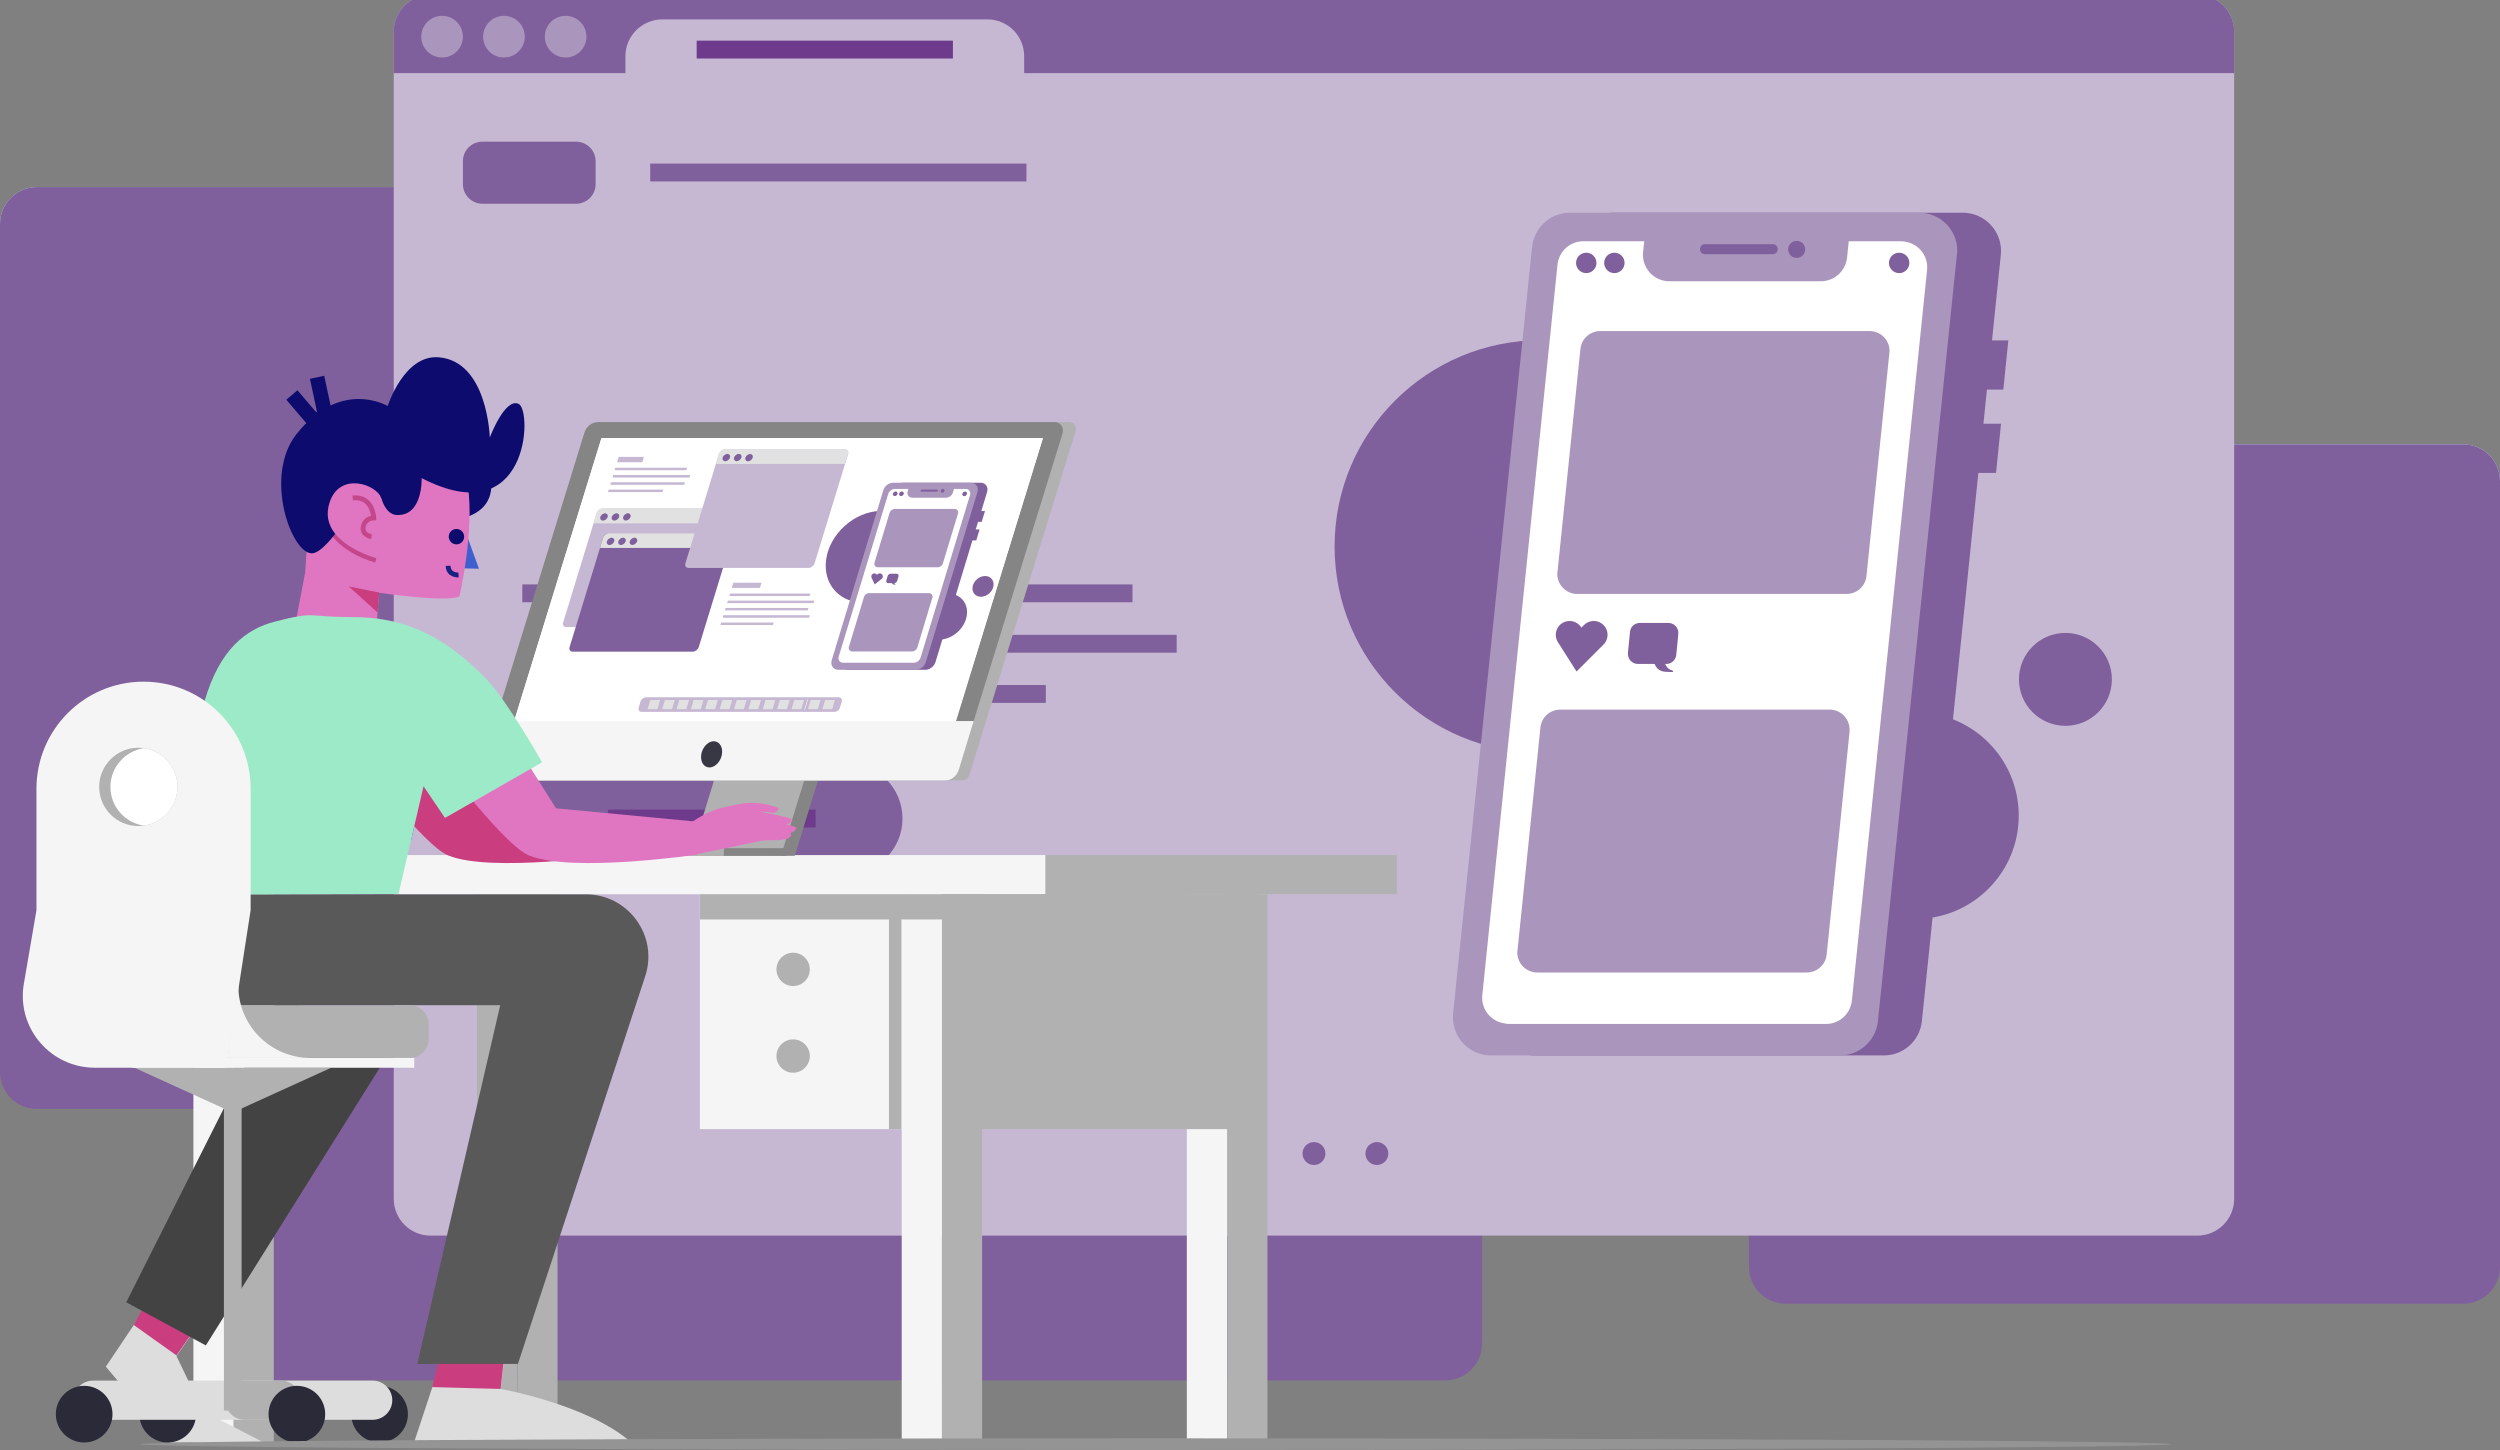
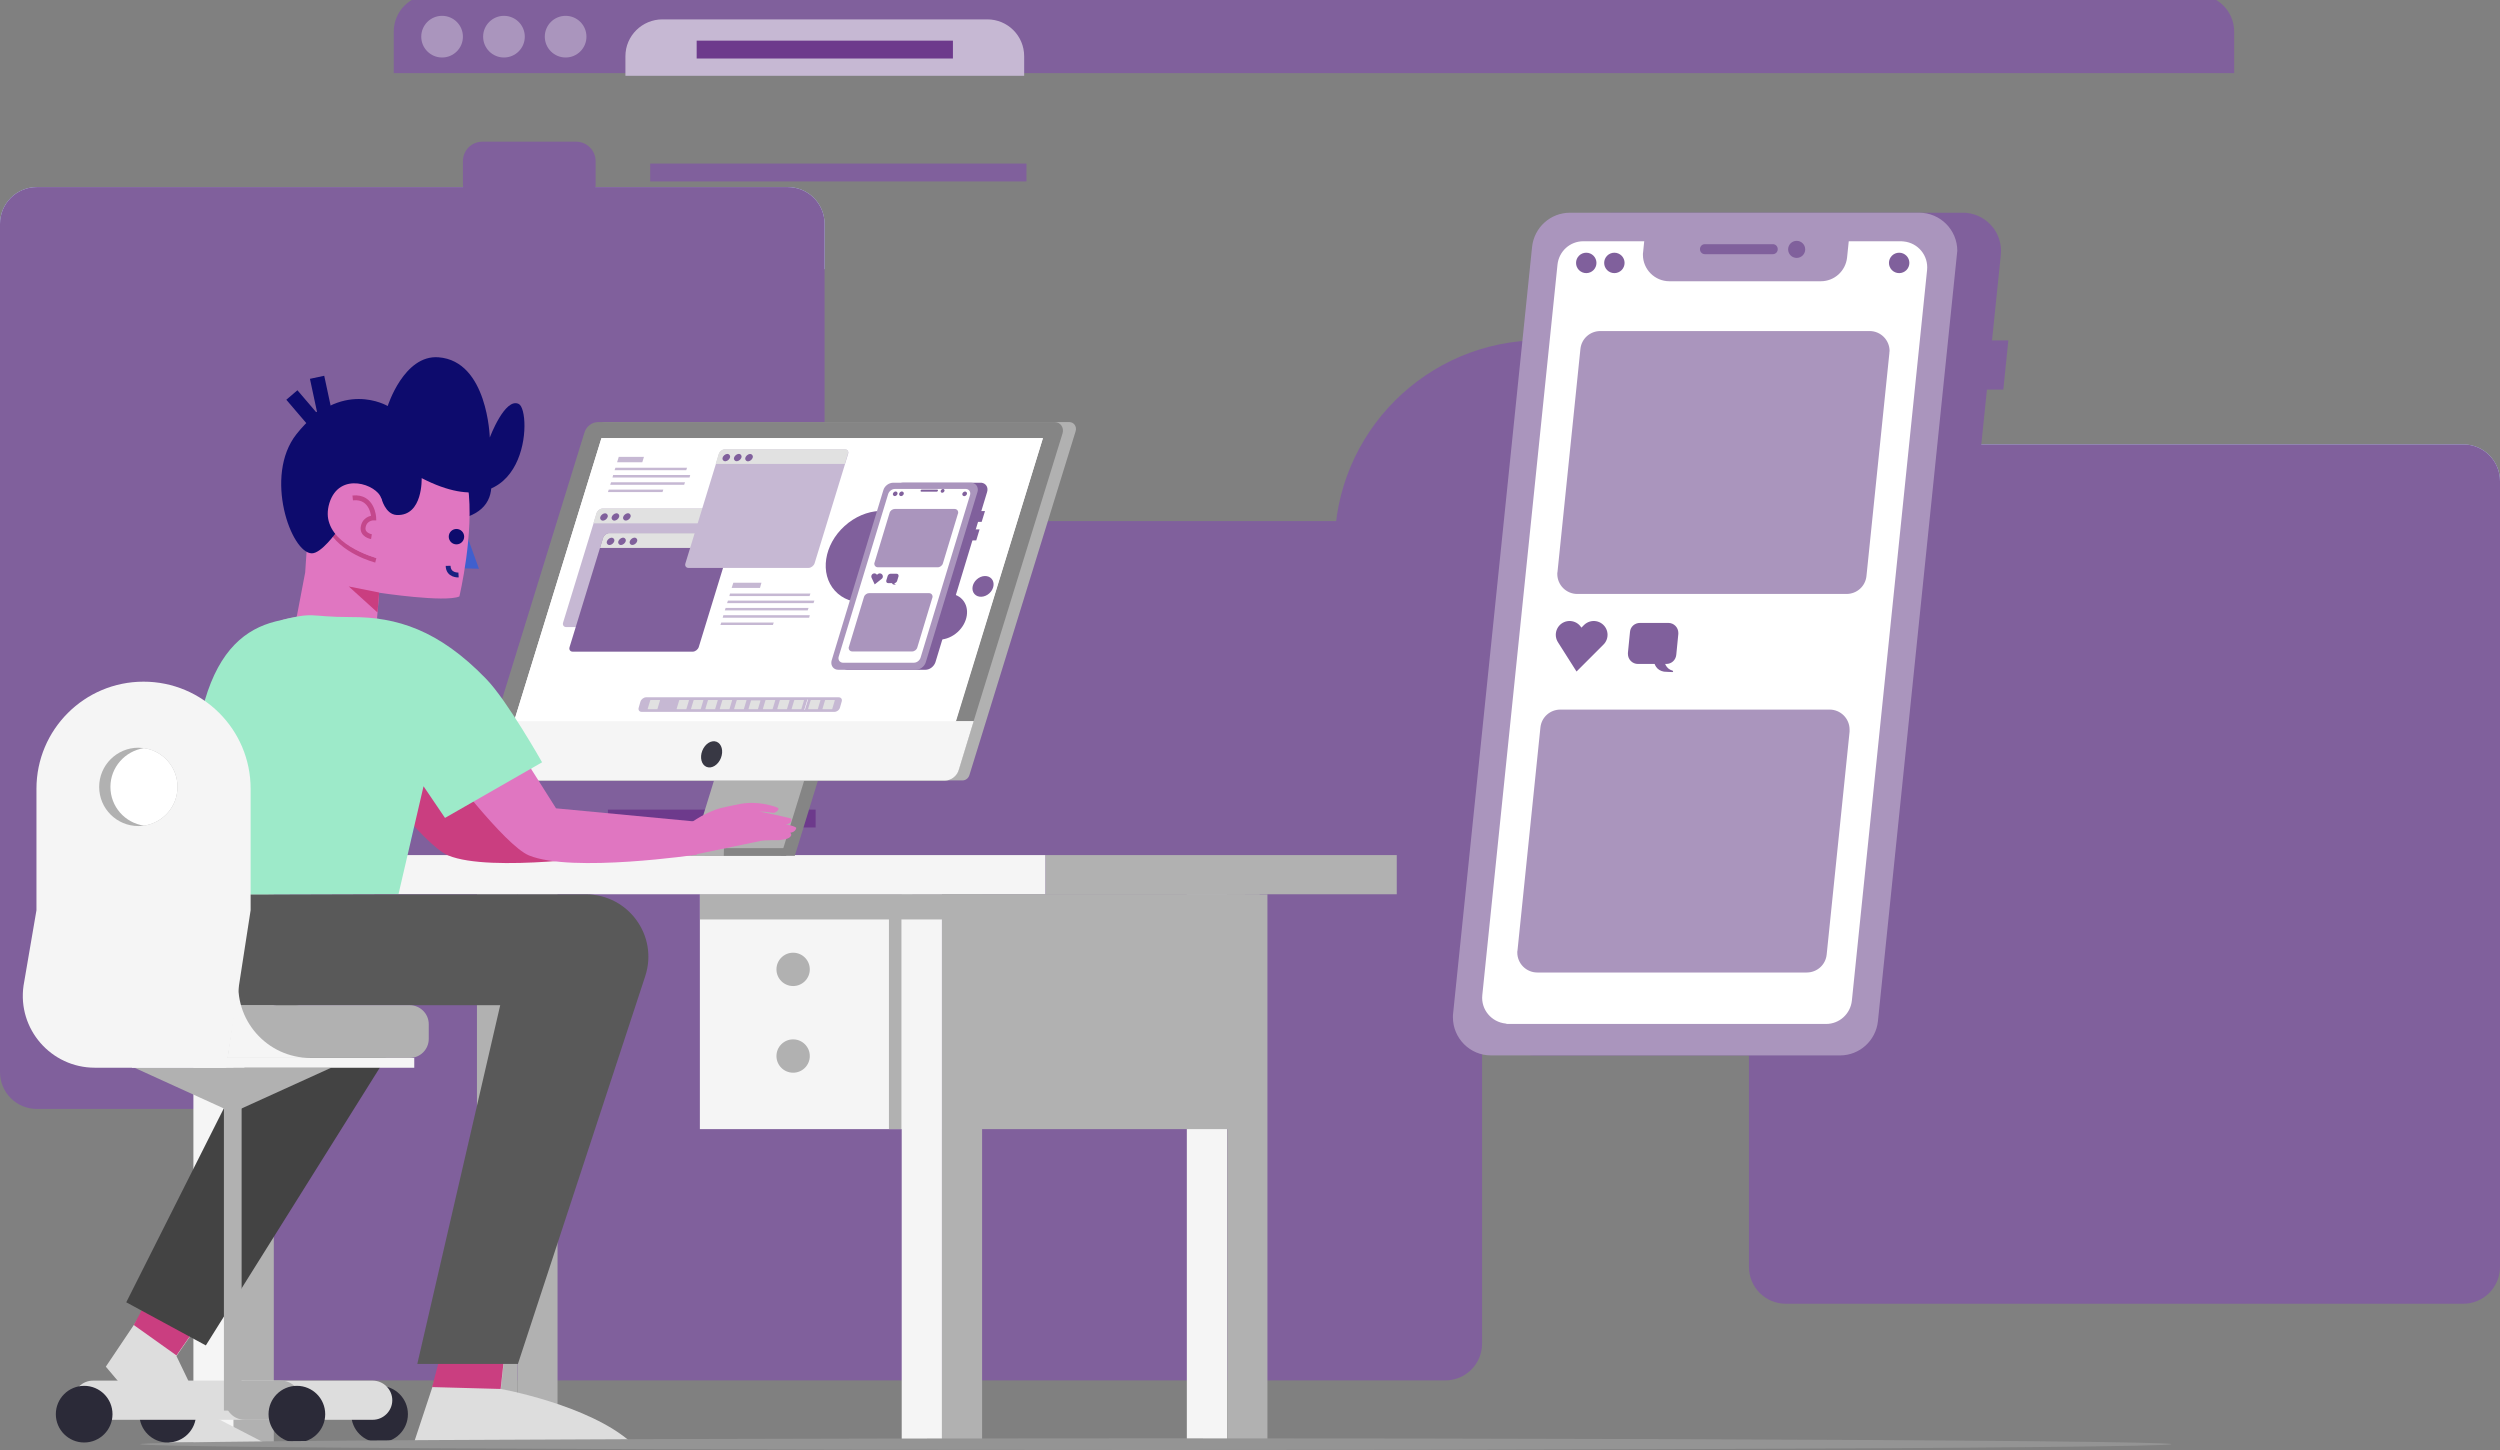
<svg xmlns="http://www.w3.org/2000/svg" xmlns:xlink="http://www.w3.org/1999/xlink" version="1.1" id="Layer_1" x="0px" y="0px" width="850" height="493" viewBox="0 0 1200 696" style="enable-background:new 0 0 1200 696;" xml:space="preserve">
  <rect x="0" y="0" width="1200" height="696" fill="#808080" stroke="none" />
  <style type="text/css"> .st0{fill:#6D3A8C;} .st1{fill:#C6B8D3;} .st2{fill:#C7DEFF;} .st3{fill:#80609C;} .st4{fill:#9574B2;} .st5{fill:#E1E1E1;} .st6{fill:#AAADBA;} .st7{fill:#858585;} .st8{fill:#B1B1B1;} .st9{fill:#D68621;} .st10{fill:#240040;} .st11{fill:#898996;} .st12{fill:#B9B9C9;} .st13{fill:#E076C1;} .st14{fill:#405FCE;} .st15{fill:#0D0B6D;} .st16{fill:none;stroke:#1C295E;stroke-width:2.712;stroke-miterlimit:10;} .st17{fill:#CA3E80;} .st18{fill:#C7C7C7;} .st19{fill:#434343;} .st20{fill:none;stroke:#666666;stroke-width:6.329;stroke-miterlimit:10;} .st21{fill:#FFFFFF;stroke:#666666;stroke-width:6.329;stroke-miterlimit:10;} .st22{fill:#FFBB00;} .st23{fill:#18181C;} .st24{fill:#595959;} .st25{fill:#FFFFFF;} .st26{fill:none;stroke:#6D3A8C;stroke-width:0.303;stroke-miterlimit:10;} .st27{fill:#3985FF;} .st28{fill:url(#SVGID_1_);} .st29{fill:url(#SVGID_2_);} .st30{opacity:0.8;fill:none;stroke:#0D0B6D;stroke-width:8.137;stroke-miterlimit:10;} .st31{fill:none;stroke:#BA571D;stroke-width:2.712;stroke-miterlimit:10;} .st32{opacity:0.8;fill:#FFFFFF;} .st33{opacity:0.8;fill:#405FCE;} .st34{fill:#1A1D21;} .st35{opacity:0.8;fill:#0D0B6D;} .st36{opacity:0.8;fill:none;stroke:#2A2A30;stroke-width:2.712;stroke-miterlimit:10;} .st37{opacity:0.63;fill:url(#SVGID_3_);} .st38{fill:#6A6A75;} .st39{fill:#41414C;} .st40{fill:#50A7FF;} .st41{fill:#AA95BD;} .st42{fill:none;stroke:#6D3A8C;stroke-width:8.573;stroke-miterlimit:10;} .st43{fill:none;stroke:#80609C;stroke-width:8.573;stroke-miterlimit:10;} .st44{fill:none;stroke:#80609C;stroke-width:13.249;stroke-linecap:round;stroke-miterlimit:10;} .st45{fill:#F5F5F5;} .st46{fill:#383844;} .st47{clip-path:url(#SVGID_5_);fill:#FFFFFF;} .st48{fill:none;stroke:#FFFFFF;stroke-width:0.246;stroke-miterlimit:10;} .st49{fill:none;stroke:#80609C;stroke-width:2.943;stroke-linecap:round;stroke-miterlimit:10;} .st50{fill:none;stroke:#C4478C;stroke-width:2.338;stroke-miterlimit:10;} .st51{fill:none;stroke:#0D0B6D;stroke-width:7.014;stroke-miterlimit:10;} .st52{fill:none;stroke:#182080;stroke-width:2.338;stroke-miterlimit:10;} .st53{fill:#DDDDDD;} .st54{fill:none;stroke:#CA3E80;stroke-width:2.338;stroke-miterlimit:10;} .st55{fill:#9DEAC9;} .st56{fill:#2B2A38;} .st57{fill:#949494;} .st58{fill:#247DFF;} .st59{fill:none;stroke:#FFFFFF;stroke-width:5.322;stroke-miterlimit:10;} .st60{fill:none;stroke:#A1A2A9;stroke-width:1.774;stroke-miterlimit:10;} .st61{fill:none;stroke:#BEC2CA;stroke-width:1.774;stroke-miterlimit:10;} .st62{fill:#2EC684;} .st63{fill:none;stroke:#0D0B6D;stroke-width:7.321;stroke-miterlimit:10;} .st64{fill:#2F2F3D;} .st65{fill:none;stroke:#D68621;stroke-width:3.254;stroke-miterlimit:10;} .st66{fill:none;stroke:#CA3E80;stroke-width:2.44;stroke-miterlimit:10;} .st67{fill:#1D1C23;} .st68{fill:#4A4D59;} .st69{fill:none;stroke:#111116;stroke-width:4.067;stroke-miterlimit:10;} .st70{fill:#5B1B89;} .st71{fill:#8A4DB5;} .st72{fill:#F3F3F3;} .st73{fill:none;stroke:#6D3A8C;stroke-width:12.941;} .st74{fill:#5E5E6B;} .st75{fill:#4D4D5B;} .st76{fill:none;stroke:#1C295E;stroke-width:1.765;stroke-miterlimit:10;} .st77{fill:#DDD5D0;} .st78{fill:#EDE8E2;} .st79{fill:none;stroke:#6D3A8C;stroke-width:2.942;stroke-miterlimit:10;} .st80{fill:#B73579;} .st81{fill:#0F0F16;} .st82{fill:none;stroke:#19141E;stroke-width:8.64;stroke-linecap:round;} .st83{fill:#19141E;} .st84{fill:#6CA0FF;} .st85{opacity:0.399;enable-background:new ;} .st86{opacity:0.602;enable-background:new ;} .st87{fill:none;stroke:#19141E;stroke-width:3.78;} .st88{opacity:0.404;enable-background:new ;} .st89{opacity:0.396;enable-background:new ;} .st90{fill:none;stroke:#19141E;stroke-width:12.421;stroke-linecap:round;} .st91{opacity:0.397;enable-background:new ;} .st92{opacity:0.401;enable-background:new ;} .st93{opacity:0.597;enable-background:new ;} .st94{opacity:0.396;enable-background:new ;} .st95{fill:none;stroke:#19141E;stroke-width:2.353;} .st96{fill:none;stroke:#80609C;stroke-width:10.721;stroke-miterlimit:10;} .st97{fill:#EEF7FF;} .st98{fill:none;stroke:#80609C;stroke-width:12.952;stroke-miterlimit:10;} .st99{fill:none;stroke:#80609C;stroke-width:8.634;stroke-miterlimit:10;} .st100{fill:none;stroke:#C6B8D3;stroke-width:8.634;stroke-miterlimit:10;} .st101{fill:none;stroke:#6D3A8C;stroke-width:7.771;stroke-miterlimit:10;} .st102{fill:#C6B8D3;stroke:#80609C;stroke-width:7.771;stroke-miterlimit:10;} .st103{fill:none;stroke:#80609C;stroke-width:7.771;stroke-miterlimit:10;} .st104{fill:#FFFFFF;stroke:#DCEEFF;stroke-width:1.727;stroke-miterlimit:10;} .st105{fill:#B1CFFF;} .st106{fill:#D7E9FF;} .st107{fill:#AAAEC1;} .st108{fill:#032466;} .st109{fill:#2355A0;} .st110{fill:#FFE6EE;} .st111{fill:#30303D;} .st112{fill:#D1D1E3;} .st113{fill:#9B9EAA;} .st114{fill:#666666;} .st115{fill:#6C9CFF;} .st116{fill:#0F0F11;} .st117{fill:none;stroke:#BC4994;stroke-width:1.727;stroke-linecap:round;stroke-miterlimit:10;} .st118{fill:#17307F;} .st119{fill:none;stroke:#182080;stroke-width:2.59;stroke-miterlimit:10;} .st120{fill:none;stroke:#3253A0;stroke-width:3.454;stroke-miterlimit:10;} .st121{fill:#CE3E82;} .st122{fill:#E476C5;} .st123{fill:#3030C0;} .st124{fill:#84C7AC;} .st125{fill:none;stroke:#0D0B6D;stroke-width:6.073;stroke-miterlimit:10;} .st126{fill:none;stroke:#0D0B6D;stroke-width:2.699;stroke-miterlimit:10;} .st127{fill:#405FD2;} .st128{fill:none;stroke:#6D3A8C;stroke-width:3.454;stroke-miterlimit:10;} .st129{fill:#262933;} .st130{fill:#606A75;} .st131{clip-path:url(#SVGID_7_);fill:#FFFFFF;} .st132{clip-path:url(#SVGID_7_);fill:#ECF6FF;} .st133{clip-path:url(#SVGID_7_);} .st134{fill:#DCDFE2;} .st135{clip-path:url(#SVGID_7_);fill:none;stroke:#6D3A8C;stroke-width:18.856;stroke-linecap:round;stroke-miterlimit:10;} .st136{clip-path:url(#SVGID_7_);fill:#DCE8EF;} .st137{clip-path:url(#SVGID_7_);fill:none;stroke:#CFD8E2;stroke-width:4.426;stroke-miterlimit:10;} .st138{clip-path:url(#SVGID_7_);fill:#D1DCE0;} .st139{fill:none;stroke:#3F51B1;stroke-width:13.894;stroke-linecap:round;stroke-miterlimit:10;} .st140{fill:#3F51B1;} .st141{fill:#61C2B0;} .st142{fill:#FF8C00;} .st143{fill:#101016;} .st144{fill:none;stroke:#1C295E;stroke-width:2.355;stroke-miterlimit:10;} .st145{fill:#F4F4F4;} .st146{fill:#D5D8E0;} .st147{fill:none;stroke:#6D3A8C;stroke-width:3.97;stroke-miterlimit:10;} .st148{fill:none;stroke:#80609C;stroke-width:15.521;stroke-linecap:round;stroke-miterlimit:10;} </style>
  <g>
    <g>
      <path class="st2" d="M857.2,213.3h325.1c9.8,0,17.7,7.9,17.7,17.7l0,0v19l0,0H839.4l0,0v-19C839.4,221.3,847.4,213.3,857.2,213.3z " />
      <path class="st2" d="M17.7,89.8h360.4c9.8,0,17.7,7.9,17.7,17.7v21.7l0,0H0l0,0v-21.7C0,97.7,7.9,89.8,17.7,89.8L17.7,89.8z" />
      <path class="st3" d="M129.7,250.1h564c9.8,0,17.7,7.9,17.7,17.7v377.1c0,9.8-7.9,17.7-17.7,17.7h-564c-9.8,0-17.7-7.9-17.7-17.7 V267.8C112,258,119.9,250.1,129.7,250.1z" />
      <path class="st3" d="M857.2,213.3h325.1c9.8,0,17.7,7.9,17.7,17.7v377.1c0,9.8-7.9,17.7-17.7,17.7H857.2 c-9.8,0-17.7-7.9-17.7-17.7V231.1C839.4,221.3,847.4,213.3,857.2,213.3z" />
      <path class="st3" d="M17.7,89.8h360.4c9.8,0,17.7,7.9,17.7,17.7v407.1c0,9.8-7.9,17.7-17.7,17.7H17.7c-9.8,0-17.7-7.9-17.7-17.7 V107.5C0,97.7,7.9,89.8,17.7,89.8z" />
-       <path class="st1" d="M206.7-2.5h848c9.8,0,17.7,7.9,17.7,17.7v560.2c0,9.8-7.9,17.7-17.7,17.7h-848c-9.8,0-17.7-7.9-17.7-17.7 V15.2C189,5.4,196.9-2.5,206.7-2.5z" />
      <path class="st3" d="M206.7-2.5h848c9.8,0,17.7,7.9,17.7,17.7v0v19.9l0,0H189l0,0V15.2C189,5.4,196.9-2.5,206.7-2.5L206.7-2.5z" />
      <path class="st1" d="M318,9.3h155.9c9.8,0,17.7,7.9,17.7,17.7v0v9.4l0,0H300.2l0,0V27C300.2,17.2,308.2,9.3,318,9.3z" />
      <circle class="st41" cx="212.2" cy="17.6" r="10" />
      <circle class="st41" cx="241.9" cy="17.6" r="10" />
      <circle class="st41" cx="271.5" cy="17.6" r="10" />
      <line class="st42" x1="334.4" y1="23.8" x2="457.4" y2="23.8" />
      <path class="st3" d="M231.6,68h44.9c5.2,0,9.4,4.2,9.4,9.4v11c0,5.2-4.2,9.4-9.4,9.4h-44.9c-5.2,0-9.4-4.2-9.4-9.4v-11 C222.2,72.1,226.4,68,231.6,68z" />
      <path class="st3" d="M276.8,366.2h129.7c14.8,0,26.7,12,26.7,26.7v0c0,14.8-12,26.7-26.7,26.7H276.8c-14.8,0-26.7-12-26.7-26.7v0 C250.1,378.1,262.1,366.2,276.8,366.2z" />
      <circle class="st3" cx="739.6" cy="262.3" r="99" />
      <circle class="st3" cx="919.4" cy="391.5" r="49.6" />
      <circle class="st3" cx="991.4" cy="326.1" r="22.3" />
      <line class="st43" x1="312.1" y1="82.8" x2="492.7" y2="82.8" />
      <line class="st43" x1="250.7" y1="284.8" x2="543.6" y2="284.8" />
      <line class="st43" x1="250.7" y1="309" x2="430.8" y2="309" />
      <line class="st43" x1="250.7" y1="333.1" x2="502" y2="333.1" />
      <line class="st42" x1="291.8" y1="392.9" x2="391.5" y2="392.9" />
      <line class="st43" x1="448.2" y1="309" x2="564.8" y2="309" />
      <circle class="st3" cx="630.7" cy="553.7" r="5.5" />
      <circle class="st3" cx="600.5" cy="553.7" r="5.5" />
      <circle class="st3" cx="660.9" cy="553.7" r="5.5" />
      <path class="st3" d="M736.7,506.6h167.6c9.4,0,17.2-7.1,18.2-16.4l37.9-367.9c1-10.1-6.3-19-16.3-20.1c-0.6-0.1-1.2-0.1-1.9-0.1 H774.6c-9.4,0-17.2,7.1-18.2,16.4l-37.9,367.9c-1,10.1,6.3,19,16.3,20.1C735.4,506.6,736.1,506.6,736.7,506.6z" />
      <path class="st41" d="M939.3,122.3l-37.9,367.9c-1,9.3-8.8,16.4-18.2,16.4H715.7c-10.1,0-18.3-8.2-18.3-18.3c0-0.6,0-1.3,0.1-1.9 l37.9-367.9c1-9.3,8.8-16.4,18.2-16.4h167.6c10.1,0,18.3,8.2,18.3,18.3C939.4,121,939.4,121.6,939.3,122.3z" />
      <path class="st25" d="M723.9,491.5h152.6c6.4,0,11.7-4.8,12.4-11.2l36.1-350.7c0.7-6.9-4.3-13-11.2-13.7c-0.4,0-0.8-0.1-1.2-0.1 H760c-6.4,0-11.7,4.8-12.4,11.2l-36.1,350.7c-0.7,6.9,4.4,12.9,11.2,13.6C723.1,491.5,723.5,491.5,723.9,491.5z" />
      <polygon class="st3" points="964,163.4 961.6,187 944.4,187 946.8,163.4 " />
-       <polygon class="st3" points="960.5,203.4 958.1,227 940.8,227 943.3,203.4 " />
      <path class="st41" d="M888.6,104.1l-2,19.5c-0.7,6.5-6.1,11.4-12.6,11.4h-72.7c-7,0-12.7-5.7-12.7-12.7c0-0.4,0-0.9,0.1-1.3 l1.7-16.9L888.6,104.1z" />
      <path class="st3" d="M818.3,117.2H851c1.3,0,2.3,1.1,2.3,2.3v0.2c0,1.3-1.1,2.3-2.3,2.3h-32.7c-1.3,0-2.3-1.1-2.3-2.3v-0.2 C816,118.3,817,117.2,818.3,117.2z" />
      <circle class="st3" cx="862.4" cy="119.7" r="4.1" />
      <path class="st41" d="M906.9,169.5l-11,107c-0.5,4.9-4.6,8.6-9.6,8.6H757.1c-5.3,0-9.6-4.3-9.6-9.6c0-0.3,0-0.7,0.1-1l11-107 c0.5-4.9,4.6-8.6,9.6-8.6l129.2,0c5.3,0,9.6,4.3,9.6,9.6C906.9,168.9,906.9,169.2,906.9,169.5z" />
      <path class="st41" d="M887.8,351.2l-11,107c-0.5,4.9-4.6,8.6-9.6,8.6H737.9c-5.3,0-9.6-4.3-9.6-9.6c0-0.3,0-0.7,0.1-1l11-107 c0.5-4.9,4.6-8.6,9.6-8.6h129.2c5.3,0,9.6,4.3,9.6,9.6C887.8,350.5,887.8,350.9,887.8,351.2z" />
      <path class="st3" d="M805.6,304.3l-1,10.1c-0.3,2.5-2.3,4.3-4.8,4.3h-13.6c-2.7,0-4.8-2.2-4.8-4.8c0-0.2,0-0.3,0-0.5l1-10.1 c0.2-2.5,2.3-4.3,4.8-4.3h13.6c2.7,0,4.8,2.2,4.8,4.8C805.6,304,805.6,304.2,805.6,304.3z" />
      <path class="st3" d="M793.8,311.1l-0.1,0.1v4.3c0,3.8,1.7,6.3,5,6.9c0.6,0.1,2.5,0.1,4.1,0.2c0.4,0,0.4-0.6,0-0.7 c-3.2-0.9-4.1-3.9-4.1-6.4v-4.3l-0.1-0.1L793.8,311.1z" />
      <polyline class="st44" points="753.4,304.7 757.9,311.8 765,304.7 " />
      <circle class="st3" cx="761.4" cy="126.2" r="4.9" />
      <circle class="st3" cx="774.9" cy="126.2" r="4.9" />
      <circle class="st3" cx="911.6" cy="126.2" r="4.9" />
    </g>
    <g>
      <rect x="248.2" y="429.3" transform="matrix(-1 -4.475943e-11 4.475943e-11 -1 515.82 1121.682)" class="st8" width="19.3" height="263.1" />
      <rect x="228.9" y="429.3" transform="matrix(-1 -4.494772e-11 4.494772e-11 -1 477.131 1121.682)" class="st8" width="19.3" height="263.1" />
      <rect x="112.1" y="429.3" transform="matrix(-1 -4.494772e-11 4.494772e-11 -1 243.521 1121.682)" class="st8" width="19.3" height="263.1" />
      <rect x="92.7" y="429.3" transform="matrix(-1 -4.494772e-11 4.494772e-11 -1 204.832 1121.682)" class="st45" width="19.3" height="263.1" />
      <rect x="36.2" y="410.5" transform="matrix(-1 -4.489443e-11 4.489443e-11 -1 538.061 839.744)" class="st45" width="465.7" height="18.8" />
      <rect x="589" y="429.3" transform="matrix(-1 -4.494772e-11 4.494772e-11 -1 1197.366 1121.682)" class="st8" width="19.3" height="263.1" />
      <rect x="569.7" y="429.3" transform="matrix(-1 -4.475943e-11 4.475943e-11 -1 1158.677 1121.682)" class="st45" width="19.3" height="263.1" />
      <rect x="452.1" y="429.3" transform="matrix(-1 -4.475943e-11 4.475943e-11 -1 923.508 1121.682)" class="st8" width="19.3" height="263.1" />
      <rect x="452.1" y="429.3" transform="matrix(-1 -4.489177e-11 4.489177e-11 -1 1056.68 971.279)" class="st8" width="152.5" height="112.7" />
      <rect x="432.7" y="429.3" transform="matrix(-1 -4.494772e-11 4.494772e-11 -1 884.82 1121.682)" class="st45" width="19.3" height="263.1" />
      <rect x="335.9" y="429.3" transform="matrix(-1 -4.484691e-11 4.484691e-11 -1 773.84 971.279)" class="st45" width="102" height="112.7" />
      <rect x="501.9" y="410.5" transform="matrix(-1 -4.488599e-11 4.488599e-11 -1 1172.346 839.744)" class="st8" width="168.6" height="18.8" />
      <rect x="335.9" y="429.3" transform="matrix(-1 -4.488599e-11 4.488599e-11 -1 933.5 870.634)" class="st8" width="261.6" height="12.1" />
      <rect x="377.4" y="486.6" transform="matrix(4.488061e-11 -1 1 4.488061e-11 -59.91 919.353)" class="st8" width="104.7" height="6" />
      <circle class="st8" cx="380.7" cy="506.9" r="8" />
      <circle class="st8" cx="380.7" cy="465.3" r="8" />
    </g>
    <g>
      <polygon class="st7" points="431.3,249.4 401.5,346.1 394.4,369 392.6,374.7 381.5,410.8 377.4,410.8 377.4,410.8 338.2,410.8 338.2,410.8 339.3,407.1 349.3,374.7 351.1,369 358.2,346.1 388,249.4 " />
      <polygon class="st8" points="424.7,249.4 394.8,346.1 387.7,369 386,374.7 376,407.1 374.8,410.8 374.8,410.8 331.5,410.8 331.5,410.8 332.7,407.1 342.7,374.7 344.4,369 345.8,364.5 346.8,361.5 348.6,355.5 349.5,352.6 351.5,346.1 381.4,249.4 " />
      <polygon class="st8" points="370.9,407.1 370.7,410.8 285.4,410.8 285.5,407.1 " />
      <polygon class="st7" points="377.5,407.1 377.4,410.8 347.4,410.8 347.5,407.1 " />
      <path class="st8" d="M290.5,202.6h222.8c2.2,0,3.7,2.2,3,4.4l-51,165.1c-0.5,1.5-1.8,2.5-3.3,2.5H239.3c-2.2,0-3.7-2.2-3-4.4 l51-165.1C287.7,203.6,289,202.6,290.5,202.6z" />
      <path class="st7" d="M287.1,202.6h219.2c2.7,0,4.6,2.7,3.7,5.5l-49.9,161.5c-0.9,3-3.7,5.1-6.7,5.1H237.8c-4.5,0-7.5-4.5-6.1-9 l48.8-158C281.4,204.7,284.1,202.6,287.1,202.6z" />
      <polygon class="st25" points="288.7,210.3 500.6,210.3 451.6,369 239.7,369 " />
      <path class="st45" d="M467.4,346.1l-7.2,23.5c-0.9,3-3.7,5.1-6.7,5.1H237.8c-4.5,0-7.5-4.5-6.1-9l6.1-19.6H467.4z" />
      <ellipse transform="matrix(0.369 -0.929 0.929 0.369 -120.721 545.983)" class="st46" cx="341.7" cy="361.9" rx="6.5" ry="4.8" />
      <g>
        <defs>
          <polygon id="SVGID_4_" points="458.9,346.1 246.8,346.1 288.7,210.3 500.6,210.3 " />
        </defs>
        <clipPath id="SVGID_1_">
          <use xlink:href="#SVGID_4_" style="overflow:visible;" />
        </clipPath>
        <polygon style="clip-path:url(#SVGID_1_);fill:#FFFFFF;" points="499.5,346.1 240.6,346.1 245.7,210.2 504.7,210.2 " />
      </g>
      <g>
        <path class="st1" d="M400.5,341.7H308c-1.1,0-1.8-0.9-1.4-2.1l0.8-2.8c0.3-1.1,1.6-2.1,2.7-2.1h92.5c1.1,0,1.8,0.9,1.4,2.1 l-0.8,2.8C402.9,340.8,401.7,341.7,400.5,341.7z" />
        <g>
          <g>
            <g>
              <path class="st5" d="M315.5,340.4H311c-0.1,0-0.1-0.1-0.1-0.2l1.2-4c0-0.1,0.1-0.2,0.2-0.2h4.4c0.1,0,0.1,0.1,0.1,0.2l-1.2,4 C315.7,340.4,315.6,340.4,315.5,340.4z" />
            </g>
            <g>
-               <path class="st5" d="M322.4,340.4H318c-0.1,0-0.1-0.1-0.1-0.2l1.2-4c0-0.1,0.1-0.2,0.2-0.2h4.4c0.1,0,0.1,0.1,0.1,0.2l-1.2,4 C322.6,340.4,322.5,340.4,322.4,340.4z" />
-             </g>
+               </g>
            <g>
              <path class="st5" d="M329.3,340.4h-4.4c-0.1,0-0.1-0.1-0.1-0.2l1.2-4c0-0.1,0.1-0.2,0.2-0.2h4.4c0.1,0,0.1,0.1,0.1,0.2l-1.2,4 C329.5,340.4,329.4,340.4,329.3,340.4z" />
            </g>
            <g>
              <path class="st5" d="M336.2,340.4h-4.4c-0.1,0-0.1-0.1-0.1-0.2l1.2-4c0-0.1,0.1-0.2,0.2-0.2h4.4c0.1,0,0.1,0.1,0.1,0.2l-1.2,4 C336.4,340.4,336.3,340.4,336.2,340.4z" />
            </g>
            <g>
              <path class="st5" d="M343.1,340.4h-4.4c-0.1,0-0.1-0.1-0.1-0.2l1.2-4c0-0.1,0.1-0.2,0.2-0.2h4.4c0.1,0,0.1,0.1,0.1,0.2l-1.2,4 C343.3,340.4,343.2,340.4,343.1,340.4z" />
            </g>
            <g>
              <path class="st5" d="M350,340.4h-4.4c-0.1,0-0.1-0.1-0.1-0.2l1.2-4c0-0.1,0.1-0.2,0.2-0.2h4.4c0.1,0,0.1,0.1,0.1,0.2l-1.2,4 C350.2,340.4,350.1,340.4,350,340.4z" />
            </g>
            <g>
              <path class="st5" d="M356.9,340.4h-4.4c-0.1,0-0.1-0.1-0.1-0.2l1.2-4c0-0.1,0.1-0.2,0.2-0.2h4.4c0.1,0,0.1,0.1,0.1,0.2l-1.2,4 C357.1,340.4,357,340.4,356.9,340.4z" />
            </g>
            <g>
-               <path class="st5" d="M363.8,340.4h-4.4c-0.1,0-0.1-0.1-0.1-0.2l1.2-4c0-0.1,0.1-0.2,0.2-0.2h4.4c0.1,0,0.1,0.1,0.1,0.2l-1.2,4 C364,340.4,363.9,340.4,363.8,340.4z" />
+               <path class="st5" d="M363.8,340.4h-4.4c-0.1,0-0.1-0.1-0.1-0.2l1.2-4h4.4c0.1,0,0.1,0.1,0.1,0.2l-1.2,4 C364,340.4,363.9,340.4,363.8,340.4z" />
            </g>
            <g>
              <path class="st5" d="M370.7,340.4h-4.4c-0.1,0-0.1-0.1-0.1-0.2l1.2-4c0-0.1,0.1-0.2,0.2-0.2h4.4c0.1,0,0.1,0.1,0.1,0.2l-1.2,4 C370.9,340.4,370.8,340.4,370.7,340.4z" />
            </g>
            <g>
              <path class="st5" d="M377.6,340.4h-4.4c-0.1,0-0.1-0.1-0.1-0.2l1.2-4c0-0.1,0.1-0.2,0.2-0.2h4.4c0.1,0,0.1,0.1,0.1,0.2l-1.2,4 C377.8,340.4,377.7,340.4,377.6,340.4z" />
            </g>
            <g>
              <path class="st5" d="M384.5,340.4h-4.4c-0.1,0-0.1-0.1-0.1-0.2l1.2-4c0-0.1,0.1-0.2,0.2-0.2h4.4c0.1,0,0.1,0.1,0.1,0.2l-1.2,4 C384.7,340.4,384.6,340.4,384.5,340.4z" />
            </g>
            <g>
              <path class="st5" d="M392.4,340.4H388c-0.1,0-0.1-0.1-0.1-0.2l1.2-4c0-0.1,0.1-0.2,0.2-0.2h4.4c0.1,0,0.1,0.1,0.1,0.2l-1.2,4 C392.6,340.4,392.5,340.4,392.4,340.4z" />
            </g>
            <g>
              <path class="st5" d="M399.3,340.4h-4.4c-0.1,0-0.1-0.1-0.1-0.2l1.2-4c0-0.1,0.1-0.2,0.2-0.2h4.4c0.1,0,0.1,0.1,0.1,0.2l-1.2,4 C399.5,340.4,399.4,340.4,399.3,340.4z" />
            </g>
          </g>
        </g>
        <line class="st48" x1="387.7" y1="335.8" x2="386.2" y2="340.7" />
      </g>
      <g>
        <g>
          <g>
            <path class="st1" d="M329.4,301h-57.6c-1.2,0-1.9-1-1.5-2.2l16.1-52.5c0.4-1.2,1.7-2.2,2.9-2.2h57.6c1.2,0,1.9,1,1.5,2.2 l-16.1,52.5C331.9,300.1,330.6,301,329.4,301z" />
            <path class="st5" d="M348.3,246.3l-1.5,4.9h-62l1.5-4.9c0.4-1.2,1.7-2.2,2.9-2.2h57.6C348,244.1,348.7,245.1,348.3,246.3z" />
            <ellipse transform="matrix(0.759 -0.651 0.651 0.759 -91.504 248.722)" class="st3" cx="289.9" cy="247.9" rx="2" ry="1.5" />
            <ellipse transform="matrix(0.759 -0.651 0.651 0.759 -90.184 252.286)" class="st3" cx="295.4" cy="247.9" rx="2" ry="1.5" />
            <ellipse transform="matrix(0.759 -0.651 0.651 0.759 -88.864 255.85)" class="st3" cx="300.9" cy="247.9" rx="2" ry="1.5" />
          </g>
          <g>
            <path class="st3" d="M332.5,312.8h-57.6c-1.2,0-1.9-1-1.5-2.2l16.1-52.5c0.4-1.2,1.7-2.2,2.9-2.2h57.6c1.2,0,1.9,1,1.5,2.2 l-16.1,52.5C335,311.8,333.7,312.8,332.5,312.8z" />
            <path class="st5" d="M351.5,258.1L350,263h-62l1.5-4.9c0.4-1.2,1.7-2.2,2.9-2.2h57.6C351.2,255.9,351.8,256.9,351.5,258.1z" />
            <ellipse transform="matrix(0.759 -0.651 0.651 0.759 -98.395 253.632)" class="st3" cx="293.1" cy="259.6" rx="2" ry="1.5" />
            <ellipse transform="matrix(0.759 -0.651 0.651 0.759 -97.074 257.196)" class="st3" cx="298.6" cy="259.6" rx="2" ry="1.5" />
            <ellipse transform="matrix(0.759 -0.651 0.651 0.759 -95.754 260.761)" class="st3" cx="304.1" cy="259.6" rx="2" ry="1.5" />
          </g>
          <g>
            <path class="st1" d="M388.1,272.6h-57.6c-1.2,0-1.9-1-1.5-2.2l16.1-52.5c0.4-1.2,1.7-2.2,2.9-2.2h57.6c1.2,0,1.9,1,1.5,2.2 l-16.1,52.5C390.6,271.6,389.3,272.6,388.1,272.6z" />
            <path class="st5" d="M407,217.8l-1.5,4.9h-62l1.5-4.9c0.4-1.2,1.7-2.2,2.9-2.2h57.6C406.7,215.6,407.4,216.6,407,217.8z" />
            <ellipse transform="matrix(0.759 -0.651 0.651 0.759 -58.791 280.06)" class="st3" cx="348.6" cy="219.4" rx="2" ry="1.5" />
            <ellipse transform="matrix(0.759 -0.651 0.651 0.759 -57.47 283.624)" class="st3" cx="354.1" cy="219.4" rx="2" ry="1.5" />
            <ellipse transform="matrix(0.759 -0.651 0.651 0.759 -56.15 287.188)" class="st3" cx="359.5" cy="219.4" rx="2" ry="1.5" />
          </g>
          <g>
            <polygon class="st1" points="364.8,282.2 351.2,282.2 352,279.7 365.5,279.7 " />
            <polygon class="st1" points="388.6,286.1 350.1,286.1 350.4,284.9 389,284.9 " />
            <polygon class="st1" points="387.7,293 347.9,293 348.3,291.8 388.1,291.8 " />
            <polygon class="st1" points="388.4,296.5 346.9,296.5 347.2,295.3 388.7,295.3 " />
            <polygon class="st1" points="371,300 345.8,300 346.2,298.8 371.4,298.8 " />
            <polygon class="st1" points="390.5,289.5 349,289.5 349.4,288.3 390.9,288.3 " />
          </g>
          <g>
            <polygon class="st1" points="308.3,221.9 296.2,221.9 297,219.3 309.1,219.3 " />
            <polygon class="st1" points="329.4,225.7 295,225.7 295.4,224.5 329.8,224.5 " />
            <polygon class="st1" points="328.4,232.7 292.9,232.7 293.3,231.5 328.8,231.5 " />
            <polygon class="st1" points="318,236.2 291.8,236.2 292.2,235 318.4,235 " />
            <polygon class="st1" points="331,229.2 294,229.2 294.3,228 331.3,228 " />
          </g>
        </g>
        <g>
          <ellipse transform="matrix(0.742 -0.671 0.671 0.742 -71.115 349.853)" class="st3" cx="418.6" cy="267.2" rx="24.3" ry="19.9" />
          <ellipse transform="matrix(0.742 -0.671 0.671 0.742 -81.534 380.194)" class="st3" cx="452.7" cy="295.9" rx="12.2" ry="10" />
          <ellipse transform="matrix(0.742 -0.671 0.671 0.742 -66.895 389.113)" class="st3" cx="471.6" cy="281.4" rx="5.5" ry="4.5" />
          <path class="st3" d="M407,321.5h37.2c2.1,0,4.1-1.6,4.8-3.6l24.8-81.7c0.7-2.2-0.5-4.2-2.7-4.5c-0.1,0-0.3,0-0.4,0h-37.2 c-2.1,0-4.1,1.6-4.8,3.6L403.9,317c-0.7,2.2,0.5,4.2,2.7,4.5C406.7,321.5,406.9,321.5,407,321.5z" />
          <path class="st41" d="M469.2,236.1l-24.8,81.7c-0.6,2.1-2.7,3.7-4.8,3.7h-37.2c-2.2,0-3.7-1.8-3.3-4.1c0-0.1,0.1-0.3,0.1-0.4 l24.8-81.7c0.6-2.1,2.7-3.6,4.8-3.6H466c2.2,0,3.7,1.8,3.3,4.1C469.2,235.8,469.2,236,469.2,236.1z" />
          <path class="st25" d="M404.8,318.1h33.9c1.4,0,2.8-1.1,3.2-2.5l23.7-77.9c0.5-1.5-0.4-2.9-1.9-3c-0.1,0-0.2,0-0.3,0h-33.9 c-1.4,0-2.8,1.1-3.2,2.5l-23.7,77.9c-0.5,1.5,0.4,2.9,1.9,3C404.7,318.1,404.8,318.1,404.8,318.1z" />
          <polygon class="st3" points="472.8,245.3 471.2,250.5 467.4,250.5 469,245.3 " />
          <polygon class="st3" points="470.2,254.1 468.6,259.4 464.8,259.4 466.4,254.1 " />
-           <path class="st41" d="M458.7,232.1l-1.3,4.3c-0.4,1.4-1.9,2.5-3.3,2.5h-16.2c-1.6,0-2.6-1.3-2.3-2.8c0-0.1,0-0.2,0.1-0.3 l1.1-3.7L458.7,232.1z" />
          <path class="st3" d="M442.5,235h7.3c0.3,0,0.5,0.2,0.4,0.5l0,0c-0.1,0.3-0.3,0.5-0.6,0.5h-7.3c-0.3,0-0.5-0.2-0.4-0.5l0,0 C441.9,235.2,442.2,235,442.5,235z" />
          <ellipse transform="matrix(0.742 -0.671 0.671 0.742 -41.169 364.234)" class="st3" cx="452.2" cy="235.6" rx="1" ry="0.8" />
          <path class="st41" d="M459.8,246.6l-7.2,23.8c-0.3,1.1-1.4,1.9-2.5,1.9h-28.7c-1.2,0-1.9-1-1.7-2.1c0-0.1,0-0.1,0.1-0.2 l7.2-23.8c0.3-1.1,1.4-1.9,2.5-1.9l28.7,0c1.2,0,1.9,1,1.7,2.1C459.9,246.5,459.9,246.5,459.8,246.6z" />
          <path class="st41" d="M447.5,287l-7.2,23.8c-0.3,1.1-1.4,1.9-2.5,1.9h-28.7c-1.2,0-1.9-1-1.7-2.1c0-0.1,0-0.1,0.1-0.2l7.2-23.8 c0.3-1.1,1.4-1.9,2.5-1.9h28.7c1.2,0,1.9,1,1.7,2.1C447.5,286.8,447.5,286.9,447.5,287z" />
          <path class="st3" d="M431.3,276.6l-0.7,2.3c-0.2,0.5-0.7,1-1.3,1h-3c-0.6,0-1-0.5-0.9-1.1c0,0,0-0.1,0-0.1l0.7-2.3 c0.2-0.5,0.7-1,1.3-1h3c0.6,0,1,0.5,0.9,1.1C431.4,276.5,431.3,276.5,431.3,276.6z" />
          <path class="st3" d="M428.4,278.1L428.4,278.1l-0.2,1c-0.2,0.8,0.1,1.4,0.8,1.5c0.1,0,0.5,0,0.9,0c0.1,0,0.1-0.1,0-0.1 c-0.7-0.2-0.7-0.9-0.6-1.4l0.2-1l0,0H428.4z" />
          <polyline class="st49" points="419.7,276.7 420.4,278.2 422.3,276.7 " />
          <ellipse transform="matrix(0.742 -0.671 0.671 0.742 -48.015 349.359)" class="st3" cx="429.5" cy="237" rx="1.2" ry="1" />
          <ellipse transform="matrix(0.742 -0.671 0.671 0.742 -47.24 351.372)" class="st3" cx="432.5" cy="237" rx="1.2" ry="1" />
          <ellipse transform="matrix(0.742 -0.671 0.671 0.742 -39.395 371.734)" class="st3" cx="462.8" cy="237" rx="1.2" ry="1" />
        </g>
      </g>
    </g>
    <g>
      <path class="st15" d="M229.4,213.5c0,0,20.1,30.5-10.6,36" />
      <polygon class="st14" points="224.2,257.3 229.9,273 222.3,272.8 " />
      <path class="st13" d="M150.3,245.7c-1.7-6.7-3.8,29-3.8,29l-5.7,29.9l38.5,12.6l2.7-32.7c0,0,31.6,4.8,38.5,1.8 c0,0,7.3-30.6,4.1-53l-24.4-25.4l-42.3,0.1L150.3,245.7z" />
      <path class="st50" d="M180.4,268.9c0,0-16.7-4.2-22.4-16.1" />
      <path class="st15" d="M149.7,265.6c-10,0-23.2-37.2-7.4-57.2c21.3-27,43.8-13.5,43.8-13.5s7.8-24.7,24.4-23.4 c23.6,1.8,24.6,38.5,24.6,38.5s7.3-19.4,13.9-16.1c6.6,3.3,4.9,62.2-46.6,35.6c0,0,0.7,18.3-12,17.7c-5.5-0.3-7.3-8-7.3-8 s-12.6,11-21.5,16.1C161.5,255.4,154.3,265.6,149.7,265.6z" />
      <polyline class="st51" points="152.2,181.1 156.2,199.8 150.7,202 140.1,189.6 " />
      <polygon class="st17" points="182,284.4 167.4,281.5 181.2,294 " />
      <path class="st52" d="M220.1,276c0,0-4.9,0.3-5-4.4" />
      <circle class="st15" cx="219.1" cy="257.6" r="3.7" />
      <polygon class="st53" points="107.5,618 84.7,650.9 97.4,677.3 126.6,692.4 81.5,692.4 50.8,656 89.6,598.2 " />
      <polygon class="st17" points="86.9,594.1 64.2,636 84.7,650.6 107.5,617.9 " />
      <path class="st53" d="M243.3,640.3l-2.9,26.4c0,0,42.3,7.6,62.6,25.7l-104.2-0.2l19-57.4L243.3,640.3z" />
      <polygon class="st17" points="215.6,634.8 207.4,665.8 240.3,666.7 242.8,644 " />
      <polygon class="st19" points="133.7,479.8 60.6,625.1 98.8,645.8 191.5,497.8 " />
      <path class="st24" d="M240.1,482.5l-39.8,172.2h48.3l61.1-186.1c6.4-19.4-8.1-39.3-28.4-39.3H103.8v53.2H240.1z" />
      <path class="st13" d="M135.8,297.5c-0.9,3,2.1,7.2,13.6,7.4c14.2,0.3,29.9-2.5,32.5-7.8C164.1,294.2,152.1,293.4,135.8,297.5z" />
      <polygon class="st14" points="203.3,377.5 199.5,371.7 197.2,403.8 " />
      <path class="st13" d="M158.1,251.2c4.3,12.8,25.8,17.6,25.8,17.6l-0.2-6.4l-0.7-23.2c-1.9-6.6-20.1-13.2-24.9,2.3 C157,245.2,157.1,248.4,158.1,251.2z" />
      <path class="st50" d="M178.3,257.6c0,0-4.9-0.8-3.9-5c1-4.1,5-4,5-4S179,238,169.3,239" />
      <polygon class="st17" points="255.2,368.8 221.3,388.1 228.6,398.5 " />
      <line class="st54" x1="266.1" y1="389.2" x2="271.9" y2="398.9" />
      <path class="st17" d="M295.7,410.2l-0.2-15.8L228,388l-28.8-45.7L174,366.6c0,0,29.4,39.2,41.1,44 C235.6,419.1,295.7,410.2,295.7,410.2z" />
      <path class="st13" d="M334.6,410.2l-0.2-15.8l-67.5-6.4L238,342.3l-25.2,24.3c0,0,29.4,39.2,41.1,44 C274.5,419.1,334.6,410.2,334.6,410.2z" />
      <path class="st13" d="M333,410.3c0,0,21.6-4.5,32.3-6.7c1.9-0.4,8.2-0.3,8.2-0.3c1.9-0.2,5.8-0.4,6.3-2.5c0.1-0.5-0.5-1.1-0.5-1.1 s2.4-0.1,2.9-2.2c0.2-0.8-5.2-1.9-5.2-1.9s3.3,0.2,2.8-2.6c-0.1-0.4-15.3-3.5-15.3-3.5l2.9,0.2l4,0.5c0,0,2-0.5,2.3-2 c0.1-0.6-3.2-1.6-7-2.3c-5.9-1-10.2-0.4-14.5,0.6c-5.2,1.2-7,1.1-13.3,4.1c-2.6,1.2-6.5,3.7-8.2,5" />
      <path class="st55" d="M90.6,374.5l5.5,54.9l95.2-0.3l12-51.7l10.3,15.2l46.6-26.7c0,0-16.8-29.8-27-40.2 c-22.6-23.3-42.8-29.6-64.6-29.5c-21.8,0-16.1-3-36.4,2.1c-14.2,3.6-26.7,13.4-33.9,37.9C90.8,361.6,90.6,374.5,90.6,374.5z" />
    </g>
    <g>
      <circle class="st56" cx="182.2" cy="678.8" r="13.6" />
      <circle class="st56" cx="80.5" cy="678.8" r="13.6" />
      <path class="st8" d="M97.1,507.8h99.6c5,0,9.1-4.1,9.1-9.1v-7.1c0-5-4.1-9.1-9.1-9.1H97.1c-5,0-9.1,4.1-9.1,9.1v7.1 C88,503.8,92.1,507.8,97.1,507.8z" />
      <path class="st53" d="M44.6,681.5h134.3c5.1,0,9.4-4.2,9.4-9.4v0c0-5.1-4.2-9.4-9.4-9.4H44.6c-5.1,0-9.4,4.2-9.4,9.4v0 C35.2,677.3,39.4,681.5,44.6,681.5z" />
      <rect x="107.5" y="512.5" transform="matrix(-1 -4.529811e-11 4.529811e-11 -1 223.476 1189.585)" class="st8" width="8.5" height="164.6" />
      <polygon class="st8" points="64.5,512.5 111.7,534 159,512.5 " />
      <path class="st8" d="M117.5,681.5h17.4c5.1,0,9.4-4.2,9.4-9.4v0c0-5.1-4.2-9.4-9.4-9.4h-17.4c-5.1,0-9.4,4.2-9.4,9.4v0 C108.1,677.3,112.3,681.5,117.5,681.5z" />
      <circle class="st56" cx="142.5" cy="678.8" r="13.6" />
      <circle class="st56" cx="40.4" cy="678.8" r="13.6" />
      <g>
        <rect x="63.4" y="507.8" transform="matrix(-1 -4.488111e-11 4.488111e-11 -1 262.245 1020.322)" class="st45" width="135.5" height="4.7" />
        <path class="st45" d="M109.2,507.8H149c-20.9,0-37-18.4-34.3-39L109.2,507.8z" />
        <path class="st45" d="M45.5,512.5h63.1l11.7-75.6v-58.3c0-28.4-23-51.4-51.4-51.4h0c-28.4,0-51.4,23-51.4,51.4v58.3l-6.2,36.2 C8.3,493.9,24.5,512.5,45.5,512.5z" />
      </g>
      <path class="st8" d="M47.6,377.7c0,10.4,8.4,18.8,18.8,18.8c0.5,0,1,0,1.5-0.1c0.4,0,0.8-0.1,1.2-0.1c9.1-1.3,16.1-9.1,16.1-18.6 c0-9.5-7-17.3-16.1-18.6c-0.4-0.1-0.8-0.1-1.2-0.1c-0.5,0-1-0.1-1.5-0.1C56,358.9,47.6,367.4,47.6,377.7z" />
      <path class="st25" d="M53,377.7c0,9.5,7,17.3,16.1,18.6c9.1-1.3,16.1-9.1,16.1-18.6c0-9.5-7-17.3-16.1-18.6 C60,360.5,53,368.3,53,377.7z" />
    </g>
    <ellipse class="st57" cx="554.8" cy="693.2" rx="487.5" ry="2.8" />
  </g>
</svg>